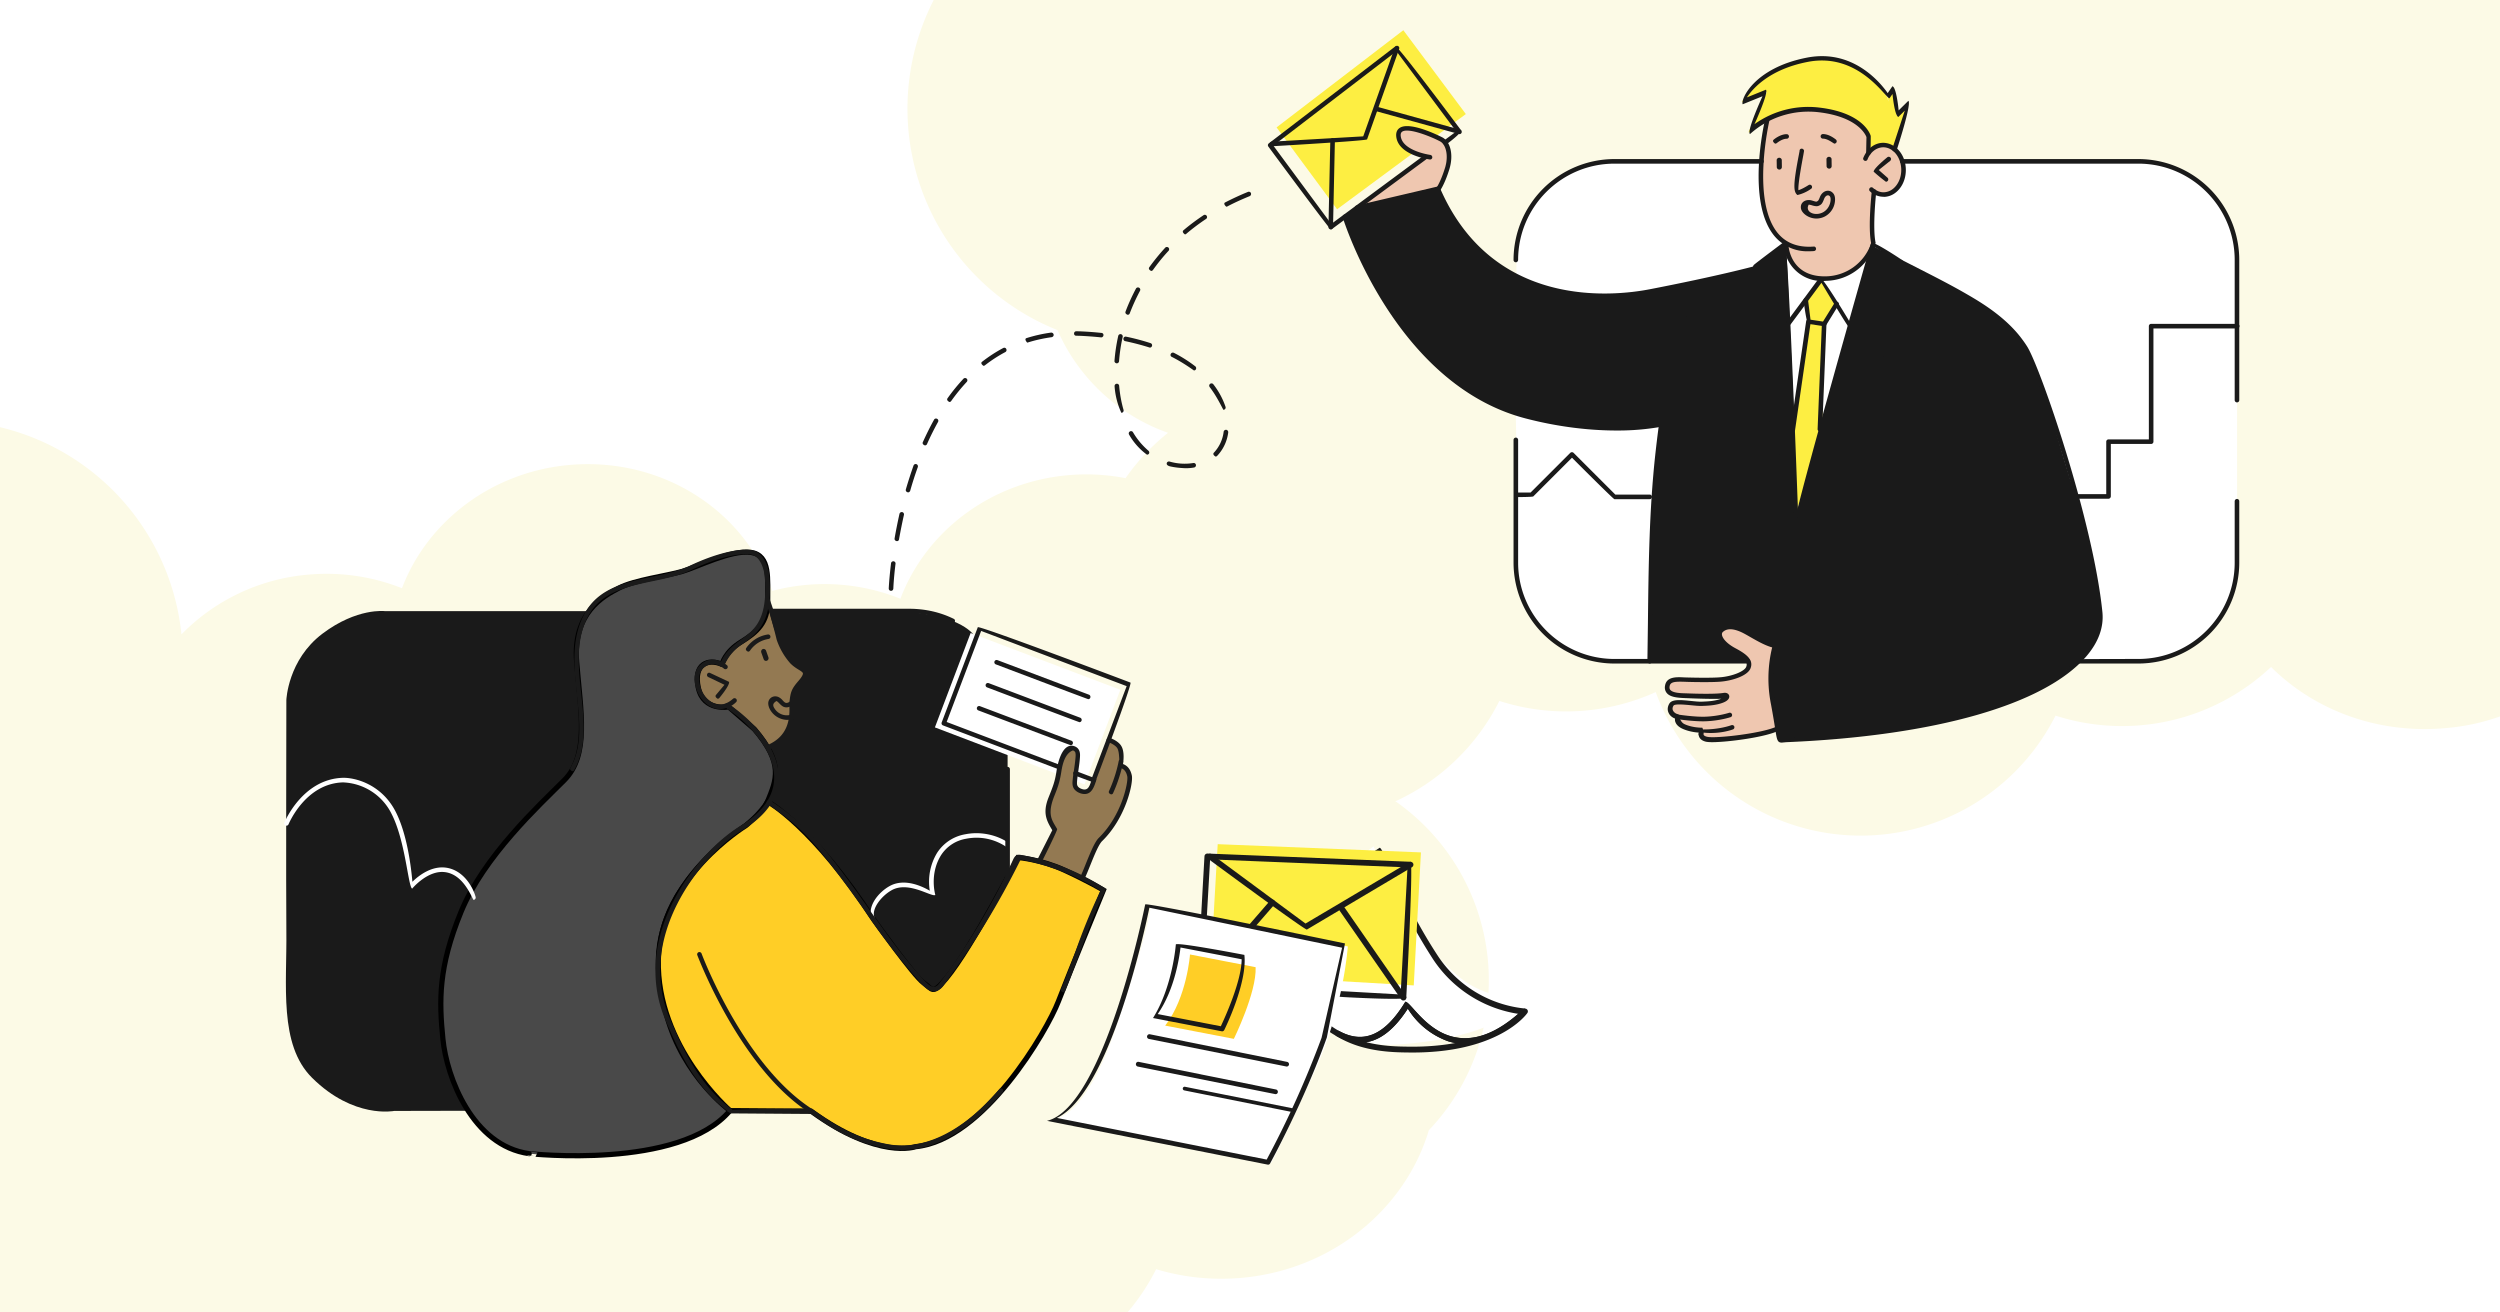
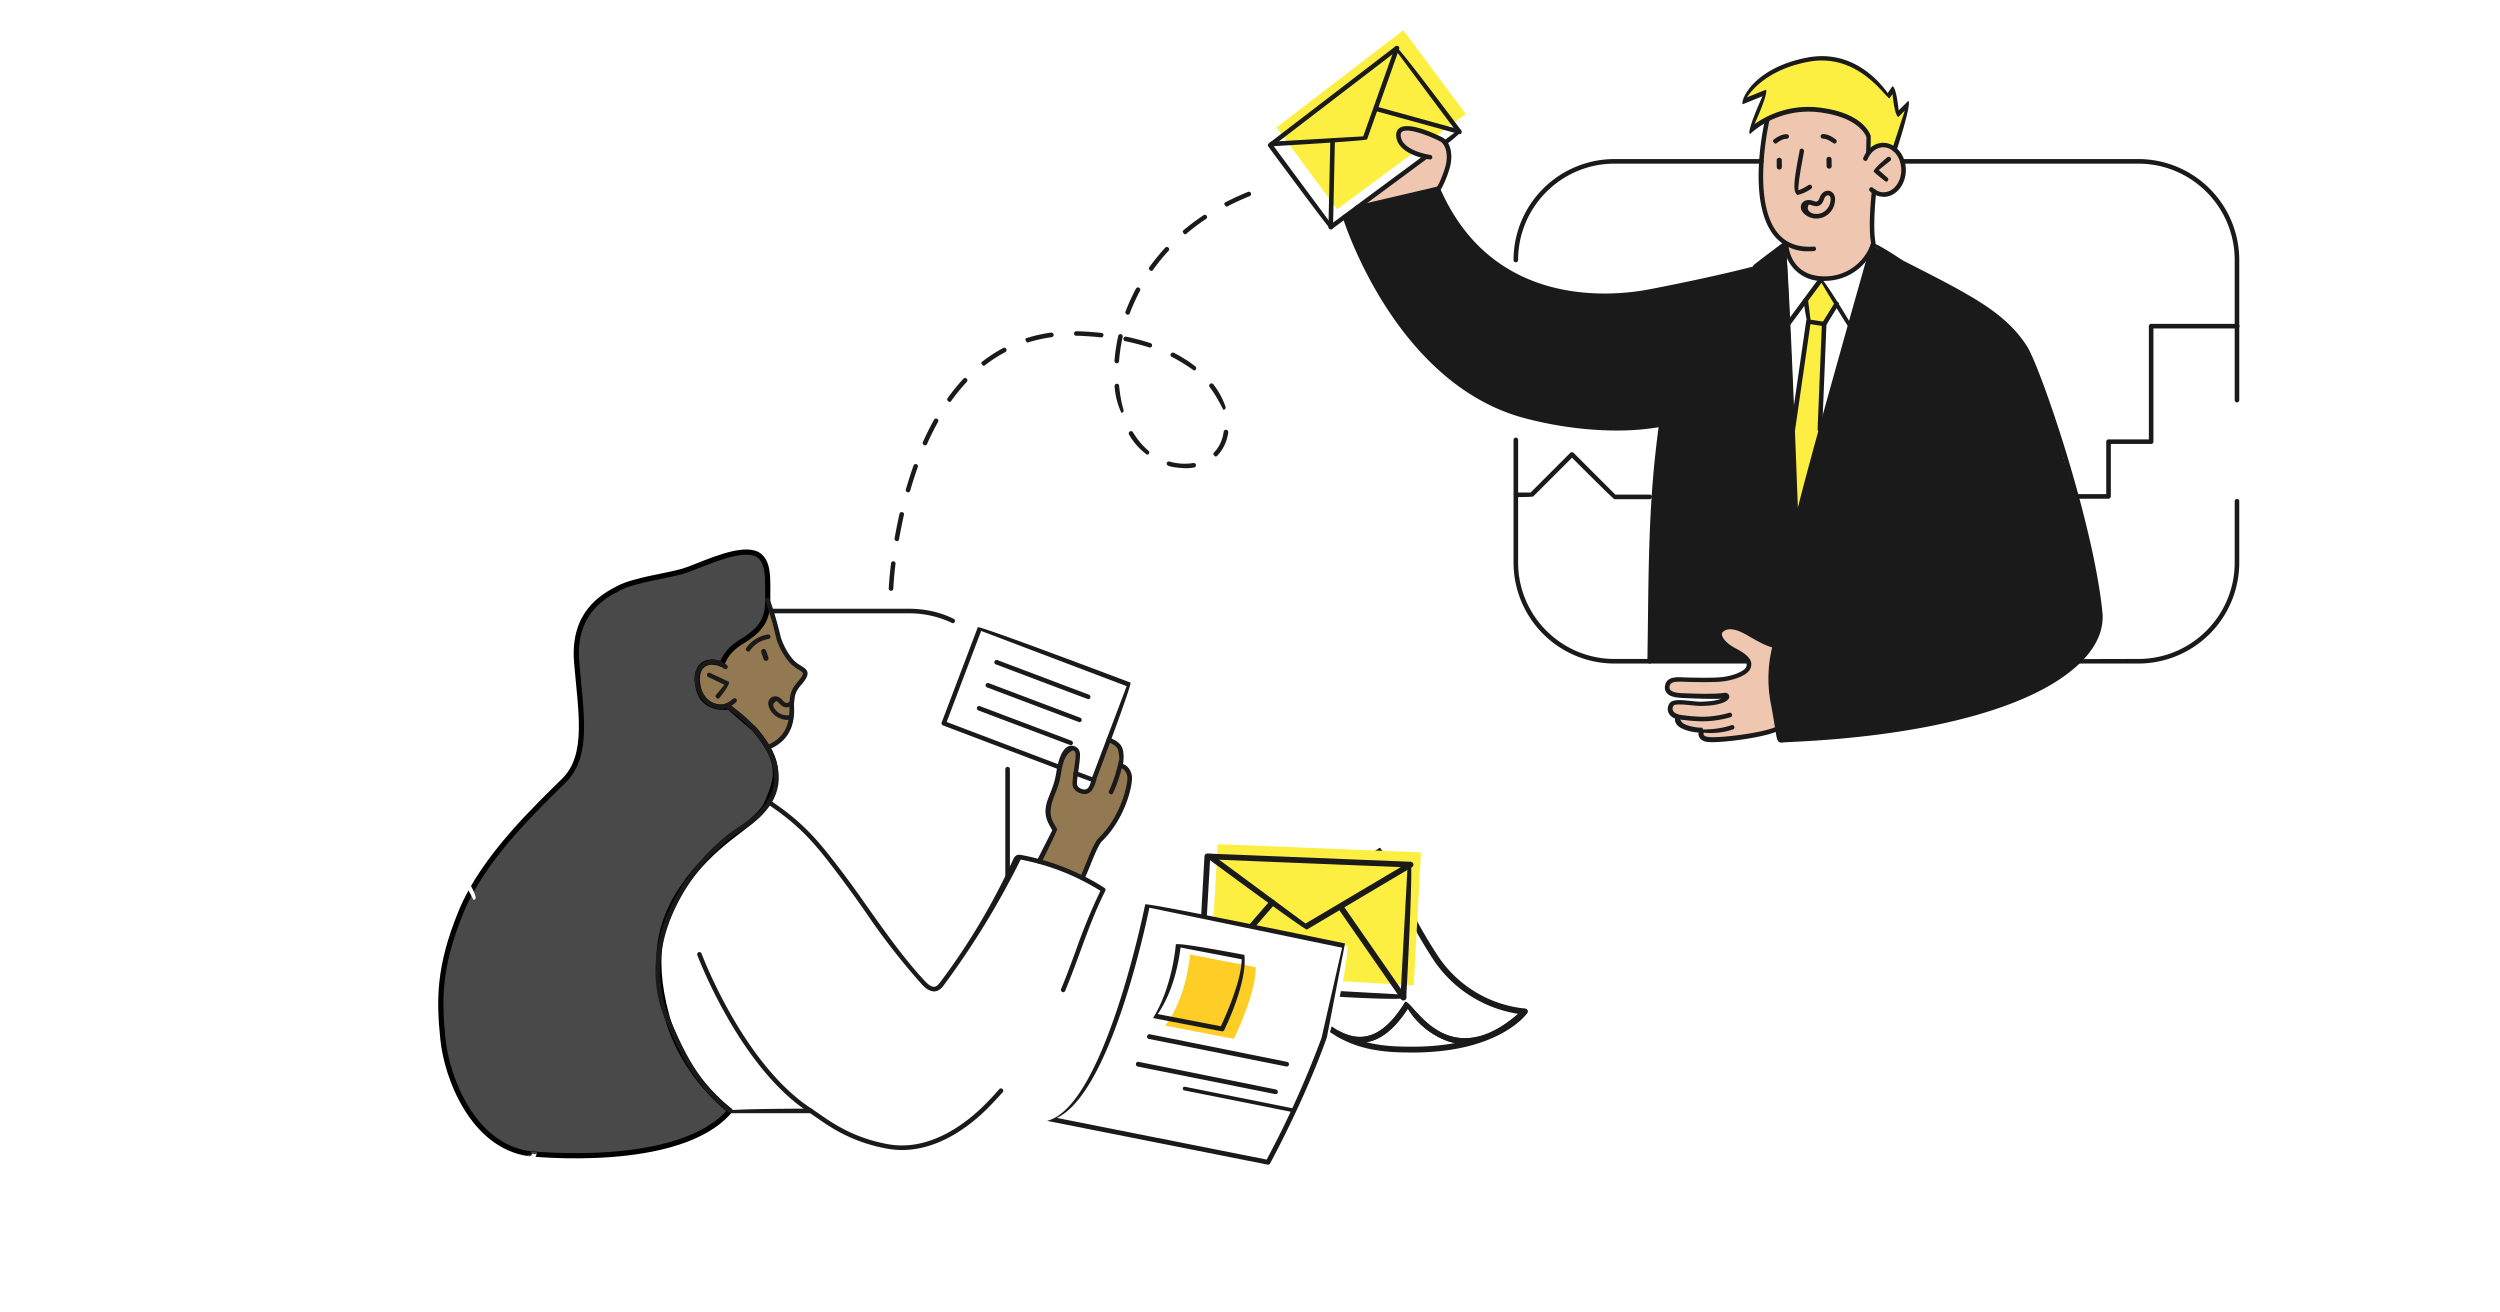
<svg xmlns="http://www.w3.org/2000/svg" xmlns:xlink="http://www.w3.org/1999/xlink" xml:space="preserve" id="b" x="0px" y="0px" version="1.1" viewBox="0 0 2400 1260">
  <style>.st0{fill:#fff}.st2{fill:#fcfae6}.st3{fill:#1a1a1a}.st4{fill:#fdee42}.st5{fill:#937952}.st6{fill:#efc7b0}</style>
  <g id="c">
    <rect width="2400" height="1260" class="st0" />
    <defs>
-       <rect id="SVGID_1_" width="2400" height="1260" />
-     </defs>
+       </defs>
    <clipPath id="SVGID_00000174595460724565566520000010066629523867785639_">
      <use xlink:href="#SVGID_1_" overflow="visible" />
    </clipPath>
    <g clip-path="url(#SVGID_00000174595460724565566520000010066629523867785639_)">
-       <path d="M-390.8 949.9a182 182 0 0 0 106.1 98.6 209.1 209.1 0 0 0-77.9 177.8 210.6 210.6 0 0 0 224.9 194.4 209.1 209.1 0 0 0 171.1-114.8 208.2 208.2 0 0 0 150-8.5 209.4 209.4 0 0 0 383.8 22.6 208.6 208.6 0 0 0 206.9-46.7 209.3 209.3 0 0 0 165 58.9 207.3 207.3 0 0 0 170.8-113.8c25 7.6 52.1 10.7 80.1 8.5 88-7.1 158.9-65.7 181.7-141.9a208.7 208.7 0 0 0 56.8-161.9 209.7 209.7 0 0 0-225.2-191l-8 .8c23.5-32 36.2-71.5 33.3-113.1-6.7-97.5-97.7-171.8-200.9-163.8-76.6 5.9-139 54.4-163.3 118.8a195.4 195.4 0 0 0-123.1-7.5c-25.8-76.1-104.3-128-192.7-121.1-76.1 6-138.4 54.4-162.7 118.5a195.7 195.7 0 0 0-88.1-13.2A193 193 0 0 0 174.2 609a228.5 228.5 0 0 0-246-204.4 228.5 228.5 0 0 0-178.2 111 228.8 228.8 0 0 0-140.8 434.3z" class="st2" />
      <path d="M1015.2 316.9a182 182 0 0 0 106.1 98.6 209.1 209.1 0 0 0-77.9 177.8 210.6 210.6 0 0 0 224.9 194.4 209.3 209.3 0 0 0 171.1-114.8 208.7 208.7 0 0 0 150.1-8.5 209.4 209.4 0 0 0 383.8 22.6 208.6 208.6 0 0 0 206.9-46.7c41 40.8 100.6 64 165 58.9A207.3 207.3 0 0 0 2516 585.4c25 7.6 52.1 10.7 80.1 8.5 88-7.1 158.9-65.7 181.7-141.9a208.7 208.7 0 0 0 56.8-161.9 209.7 209.7 0 0 0-225.2-191l-8 .8c23.5-32 36.2-71.5 33.3-113.1C2628-110.7 2537-185 2433.8-177c-76.6 5.9-139 54.4-163.3 118.8a195.2 195.2 0 0 0-123.1-7.5c-25.9-76.1-104.4-128-192.6-121.1-76.1 6-138.4 54.4-162.7 118.5a197 197 0 0 0-88.1-13.2A193 193 0 0 0 1580.4-24a228.5 228.5 0 0 0-246-204.4 228.5 228.5 0 0 0-178.2 111 228.8 228.8 0 0 0-141 434.3z" class="st2" />
    </g>
    <path d="M1201.7 877.1s60.1-19.5 116.9-64.6c0 0 35.8 82 60 104.8s33.5 36.7 85.1 43.4c0 0-21.1 35.3-122.7 42.1-103.1 6.9-139.3-125.7-139.3-125.7z" class="st0" />
    <path d="M1293.2 999c-3.3-1-6.7-2.5-10.1-4.3a83.9 83.9 0 0 1-13.7-9.4c-32.4-26.9-68.3-103.7-69.8-106.9 43.5-10.8 124.2-64.1 125-64.6 4.3 1.9 22.8 53.7 55.6 103.6a113.8 113.8 0 0 0 84 50.8c-24.8 29.8-50.4 38.8-74 31.4a75.7 75.7 0 0 1-38.7-31.3c-17.7 27.4-36.8 37.4-58.3 30.7zm-87-119.7c7.3 15.1 39.1 78.7 66.8 101.8 4.3 3.6 8.6 6.5 12.8 8.8 23.6 12.8 44.1 3.7 63.4-28.2 5 .4 18.3 25.2 42.6 32.8 20.3 6.3 42.4-.8 65.8-21.2a119.9 119.9 0 0 1-82.1-52.8 547.2 547.2 0 0 1-50.8-100.1c-14.7 9.5-79.5 50.6-118.5 58.9z" class="st3" />
    <path d="M1304.8 1004.4a97.7 97.7 0 0 1-21.8-9.7 2.9 2.9 0 0 1-1-3.8 2.7 2.7 0 0 1 3.7-1.1c23.5 12.8 44.1 3.6 63.4-28.2 5 .4 18.3 25.2 42.6 32.8 21.6 6.7 45.3-1.8 70.4-25.4 1.1-1 2.7-1 3.7-.1 1.1.9 1.3 2.5.4 3.7-1.1 1.6-28.5 38.9-113.7 37.8-11.6-.1-29.4-.4-47.7-6zm46.7-36.1c-12.4 19.2-25.6 29.9-39.8 32.2 15.7 4 30.7 4.2 41 4.3 17.1.2 31.8-1.2 44.3-3.5-2.3-.4-4.6-1-6.9-1.7a75.4 75.4 0 0 1-38.6-31.3z" class="st3" />
    <polygon points="1161.9,934.7 1169,810.4 1364.1,818.3 1357.2,946" class="st4" />
    <path d="M1350 957.9s6.9-127.6 4.2-130.6l-195-7.9a2.8 2.8 0 0 0-2.9 2.6s-7.2 124.3-6.2 126.6c.4.4 1 .6 1.6.6l143.8 8.3h.3c15.3.8 51.9 2.4 54.2.4zm-60.5-6.3-134.6-7.8 6.8-118.8 189.5 7.7-6.6 122-55.1-3.1z" class="st3" />
    <path d="M1159.9 824.5a3 3 0 0 1-.5-3.8 2.8 2.8 0 0 1 3.9-.6l90 66.5 99.4-58.9c1.3-.8 3-.3 3.8 1 .8 1.3.3 3-1 3.8l-100.9 59.9c-3.1-.2-94.6-67.8-94.6-67.8l-.1-.1z" class="st3" />
    <path d="M1150.1 948.6a2.8 2.8 0 0 1-.3-4l69.5-80c1-1.2 2.7-1.3 3.9-.3 1.2 1 1.3 2.8.3 4l-69.5 80a2.8 2.8 0 0 1-3.9.3zM1345.5 959.9l-60.6-87.3c-.9-1.3-.6-3 .7-3.9 1.3-.9 3-.6 3.9.7l60.1 86.7c.9 1.3.6 3-.7 3.9a3 3 0 0 1-3.4-.1z" class="st3" />
    <polygon points="1283.6,200.9 1225.5,122.3 1347.2,29 1407.2,109.5" class="st4" />
    <path d="M1676.3 634.8h-132.7s-50.3-2-76.2-48.2c0 0-15.3-25.9-12.3-46.5s0-144 0-144l.8-158.4s3.8-43.3 32.8-60.2 41.3-22.6 61.2-22.6h494.2s55.3-2.8 79.4 31.8c24.1 34.6 24.1 45.5 24.1 90.2v270.6s.7 43.3-41.4 70.8-59.8 16.5-59.8 16.5" class="st0" />
-     <path d="M378.4 1066.5s-38.9 7.8-78.8-31.8c-32.2-31.9-24-89.3-24.7-141.5-.4-33.8 0-221.2 0-221.2s1.4-38.6 34.7-63.7c33.3-25.1 60-21.6 60-21.6h461.3s84.7-5.6 106 25.3c0 0 30.4 44.6 30.4 106.1v223.5l-188.6 125.2-266.8-.6" class="st3" />
    <polygon points="897.5,698.3 931.8,607.7 1075.5,662.2 1041.1,753" class="st0" />
    <path d="M736.9 577s2.3 16 8.3 32c6 16 10.2 23.7 17.5 28.6 7.3 4.9 11.7 6.8 10.2 11.6s-11.3 6.8-12 24.4c-.7 17.6-1.6 36.1-24.1 44 0 0-17.3-28.1-38.6-39.8 0 0-17.7 7.2-27.7-17.5-10.1-24.8 16.2-27.1 22.7-22.5 0 0 8.8-15.5 18.3-21.5 9.4-5.9 24.6-17.7 25.4-39.3zM997.4 827l14.7-29s-10.4-11.1-3.6-31.5c6.8-20.4 7.3-28.5 9.8-35 2.5-6.6 4.6-14.4 9.2-13.3 4.6 1.1 7.5 3.6 5.8 18.5-1.8 14.9-.5 23.1 4.9 22.9s6.2.2 11.9-13 15.1-35.8 15.1-35.8l9.9 7.2s2.1 9.8.3 17.1c0 0 13.3 1.7 8.1 19.2-5.2 17.5-18.4 42.8-26.1 50.4-7.7 7.6-18.6 36.3-18.6 36.3l-41.4-14z" class="st5" />
    <path d="m1302 199.9 66.8-49.7s-27.9-7-26.3-20.5 26.3-2.3 28.9-1.3c2.7 1.1 21.2 2.7 18.4 21.4a122.9 122.9 0 0 1-8.5 30.9l-79.3 19.2zM1696.4 115.9s-8.2 52.4-4.6 74c3.6 21.6 13.4 39.5 22.9 43.5 0 0-.3 33 35.3 34 35.6 1 48.5-33.9 48.5-33.9l.2-46.9s30.5 5.6 28.6-25.2-31.7-23.4-33.7-14.5l.2-16s-12-26.9-62.9-25.7c.1 0-30.1 4.5-34.5 10.7zM1703.9 620s-18.2-7-27.2-12.8c-9.1-5.8-24.7-6.5-25.9 1-1.2 7.5 4.6 10.7 9.8 13.7 5.2 3.1 20.4 9.2 17.5 17.7-2.9 8.5-16.6 12.2-38.5 13.2-21.8 1-40.4-4.2-38.9 10.3 0 0 1.7 5.4 25.9 5.2 24.2-.2 31.1 0 31.1 0s-1.5 6.8-24 7.5c-22.5.7-27.9-3.1-29.1.8-1.2 3.9-2.4 10.7 5.9 12.5 0 0-1.9 10.3 22.6 12.1 0 0-3.6 10.7 15 9.1 18.7-1.6 58.5-10.5 58.5-10.5s-5.9-30.5-6.4-46.9c-.6-16.4 3.7-32.9 3.7-32.9z" class="st6" />
    <path fill="#494949" stroke="#000" stroke-linecap="round" stroke-linejoin="round" stroke-width="5" d="M700.8 1066.2s-44.6-32.1-60.8-91.4c-16.1-59.4-5.9-98.4 26-137.1 31.9-38.6 62.6-47.6 70.9-68.3s15.8-36-12.7-69.4l-24.7-21.4s-24.1 4.7-29.1-18.3 9.4-28.4 22.7-22.5c0 0 2.7-12 18.3-21.5s25.8-18.8 25.6-39.3c-.3-20.5 3-44-16.1-46.7s-51.3 14-65.8 18.2c-14.4 4.2-46.1 8.3-60.9 16-14.8 7.7-44.5 23.5-40.6 71.1 3.9 47.6 12.3 89.1-11.9 113.4-24.3 24.3-77.2 73-99.1 126.4-21.9 53.4-21.1 85.3-17.4 122.1 3.6 36.7 28.5 102.5 82.8 110-.1-.1 144.5 16 192.8-41.3" />
    <path d="m1678.4 127.2 17.8-38.9-24.1 9.7s18.3-31.4 47.8-36.7c29.5-5.3 28.4-6.7 45.6-3.2 17.3 3.4 41.7 22.1 45.5 33.6 3.8 11.5 1 1.7 1 1.7l6.3-9.3 2.5 26.8 11.4-11.3-12.9 41.9s-17.6-8.1-25.8 5.5l.3-17.7s-17.6-24.9-52.6-23.9c-35 1.1-44.9 10.6-44.9 10.6l-17.9 11.2z" class="st4" />
    <path d="M2013.4 566c-4.2-46.4-28.6-107.1-46.4-175.9-17.9-68.8-45.6-82.4-64.4-96.4s-78.8-43.1-78.8-43.1l-25.9-14.6-71.8 252-11.3-251.8c-.1-2.7-32.2 22-32.2 22s-51.4 12-76 17.1c-24.6 5.1-81.9 18.6-143.8-6.7-61.9-25.3-81.5-87.9-81.5-87.9l-79.3 19.2-10.9 10c6.6 15.2 56 152.5 153.8 183.1 97.7 30.5 150 14.3 150 14.3-11.9 40.5-11.1 226.4-11.1 226.4l92.6 1.1c2.4-6.9-30.1-15.8-25.6-26.6s17-4.6 27.3-.1 25.6 13 25.6 13c-8.5 45.3 5.5 89.3 5.5 89.3s94-.1 185.4-25.5 113.7-65.6 118.9-76.1c5.1-10.4-.1-42.8-.1-42.8z" class="st3" />
-     <path fill="#ffce26" stroke="#000" stroke-miterlimit="10" stroke-width="5" d="M700.8 1066.2s-70.9-61.5-68.8-145.1c2-78.4 84-128.5 84-128.5s14.2-11.5 21-23.1c0 0 43.8 24.1 101.9 113.5 0 0 38.7 54.3 47.6 60.4 8.9 6.1 8.1 12.4 21.9-4.1 25.3-30.6 68.9-116.1 68.9-116.1s22.4 1.8 44.7 12.2c22.3 10.3 37.3 19.1 37.3 19.1s-32.6 79.2-43.3 107-71.5 133.1-136.9 139.3c0 0-35.5 13-100.3-34l-78-.6z" />
    <polygon points="1733.6,290.3 1737.1,308.7 1721,409.1 1725.2,489.6 1749.2,411.1 1752.1,311 1763.2,291.7 1748.4,268.1" class="st4" />
    <path d="m1104.8 869.3 189.1 39.3s-3.7 57.4-30.6 117.1c-26.9 59.6-42.9 90.7-42.9 90.7l-211.8-42s31.1 6.7 63.6-90.4c32.6-97.1 32.6-114.7 32.6-114.7z" class="st0" />
    <path fill="#ffce26" d="M1142.4 916.3s-2.9 41.1-23.8 68.3l65.9 12.7s22-44.7 20.9-68.8l-63-12.2z" />
    <path d="M837.3 883c-5.8-12.7 6.4-26.6 16.6-32.3 14-7.9 30.8-.2 38.7 4.4a53.4 53.4 0 0 1 7.1-36.5 40.2 40.2 0 0 1 27-17.7c14.4-2.9 30.4.4 41.9 8.5 1 .7 1.2 2.1.5 3.1s-2.1 1.2-3.1.5a50.8 50.8 0 0 0-38.5-7.8 35.5 35.5 0 0 0-24.1 15.8c-11.4 18.3-5.5 38-5.5 38.2-3.6 2.2-25.7-13.7-41.9-4.6-10 5.6-19.3 17.8-16.7 25.6.4 1.1-.2 2.4-1.4 2.8h-.6zM454.4 863.8c-3.7-7.6-11.2-23.8-26.2-26.4-17-3-32.4 15.5-32.5 15.7-3.9-1.7-6.4-46-20-72.2a54.2 54.2 0 0 0-46.5-29.8c-36.1 1.1-52 39.8-52.2 40.2-.5 1.1-1.7 1.7-2.8 1.2a2.1 2.1 0 0 1-1.2-2.8c.2-.4 17.2-41.8 56.1-43 11.7-.3 36.9 6 50.5 32.1 11.5 22 15.2 55.1 16.3 67.7 5.9-5.8 18.6-15.9 33.2-13.4 16.7 2.9 25.3 19.6 27.5 28 .3 1.2-.4 2.4-1.5 2.7h-.7z" class="st0" />
    <path d="M1552.1 413.3c-24.8 0-55-3.1-87.5-11.6-125.8-32.7-175.1-191.4-175.6-193-.3-1.1.3-2.4 1.5-2.7a2 2 0 0 1 2.7 1.5c.5 1.6 49.1 158 172.5 190.1 54.5 14.2 102.2 13.3 128.7 7.7 1.2-.3 2.3.5 2.6 1.7.2 1.2-.5 2.3-1.7 2.6a237 237 0 0 1-43.2 3.7zM1540 286.1c-50.6 0-123.3-16.6-159.2-102.8l-77.5 18.2c-1.2.3-2.3-.5-2.6-1.6-.3-1.2.4-2.4 1.6-2.6l79.3-18.6c50.2 118.7 167.4 105.7 202.1 99 66.1-12.8 99.9-22 100.3-22.1 1.1-.3 2.4.4 2.7 1.5.3 1.2-.4 2.4-1.5 2.7-.3.1-34.3 9.3-100.6 22.1a237 237 0 0 1-44.6 4.2zM1724 497.4c-2.1-2.8 72.3-264.4 72.3-264.4 3.3-1.2 30 16.8 30 16.8.8 1.1 24.6 67 24.6 67-1.8 2.9-44.2 7.8-44.2 7.8l11.1 33.2c-.3 1.9-92 138.6-92 138.6-.4.6-1.1.9-1.8 1zm75.7-260.3-69.8 245.4 83.5-124.3-11.6-34.7c1.8-2.9 44.1-7.8 44.1-7.8l-22.6-62.6-23.6-16z" class="st3" />
    <path d="M1724 497.4c-2.1-1.5-42.9-136.1-42.9-136.1 0-1.3 11.6-34.8 11.6-34.8l-30.1-9.5c-1.4-2.8 20.8-62.4 20.8-62.4.7-1 30-22.9 30-22.9 3.5 1.7 12.8 262.7 12.8 262.7.1 2-.9 3.2-2.2 3zm-38.5-136.7 35.7 117.8-8.6-240.8-25.4 19-21.1 56.8 30.1 9.5c1.4 2.8-10.7 37.7-10.7 37.7zM1747.1 414.2a2.2 2.2 0 0 1-2.2-2.3l4.1-101c.1-1.2 1.2-2 2.3-2.1 1.2 0 2.1 1.1 2.1 2.3l-4.1 101c-.1 1.2-1 2.1-2.2 2.1z" class="st3" />
    <path d="M1721 415.1c-1.5-.2-2.3-1.3-2.2-2.5l15.1-104.2c.2-1.2 1.2-2 2.5-1.8 1.2.2 2 1.3 1.9 2.5l-15.1 104.2c-.2 1-1.1 1.8-2.2 1.8zM1736.7 241.2a40.9 40.9 0 0 1-32.8-14.1c-27.7-32.3-10.3-108.5-9.6-111.7a2.1 2.1 0 0 1 2.6-1.6c1.2.3 1.9 1.5 1.6 2.6-.2.8-17.6 77.2 8.6 107.9 8 9.3 19.4 13.5 34 12.4 1.2-.2 2.2.8 2.3 2 .1 1.2-.8 2.2-2 2.3-1.5.2-3.1.2-4.7.2zM1808.2 188.9a19 19 0 0 1-13.1-5.3c-.9-.8-.9-2.2-.1-3.1.8-.9 2.2-1 3.1-.1 3 2.7 6.5 4.2 10.1 4.2 4.7-.1 8.9-2.3 12.1-6.4 3.3-4.2 5-9.7 4.9-15.5-.2-11.8-7.9-21.3-17.3-21.3-6.5.1-12.3 4.6-15.1 11.7a2.1 2.1 0 0 1-2.8 1.2c-1.1-.5-1.7-1.7-1.2-2.8 3.6-8.8 10.8-14.3 18.9-14.4 12 0 21.7 11.4 21.9 25.6.1 6.9-2 13.4-5.9 18.3-4 5.1-9.4 7.9-15.2 8l-.3-.1z" class="st3" />
    <path d="M1751.5 269.7a36.6 36.6 0 0 1-38.9-33.4c-.1-1.2.8-2.2 2.1-2.3 1.3 0 2.2.9 2.3 2 .1 1.2 2.2 29.3 34.6 29.3a46.8 46.8 0 0 0 44.7-31.8c-3.2-15.9.5-48.5.6-49.9.1-1.2 1-2 2.4-1.9a2 2 0 0 1 1.9 2.4c0 .3-3.8 34-.6 49a50.6 50.6 0 0 1-47.7 36.5l-1.4.1zM1793.7 149.1c-1.2 0-2.2-1-2.2-2.2l.3-15.3c-.8-2.2-8.3-19.3-45.4-23.8a83.9 83.9 0 0 0-66.4 20.9c-3.6-2.4 12-36.3 12-36.3l-19 7.7c-2.3-4.1 10.5-34.9 61.8-44.8 44.1-8.5 70.4 24.1 77.4 34.1l4.5-6.6c4 1 6 23.2 6 23.2l9.3-9.2c3.6 2.2-11.1 47.1-11.1 47.1a2.2 2.2 0 0 1-2.8 1.4 2.2 2.2 0 0 1-1.4-2.8l11.9-36.3-6.2 6.1c-3.7-1.4-5.6-22.1-5.6-22.1l-2.9 4.2c-4-.6-29.9-44.4-78.4-35-36.3 7-52.5 25.1-58.5 34.1l18.3-7.4c2.8 2.9-11 33.1-11 33.1a88.7 88.7 0 0 1 62.5-15.9c42.7 5.1 48.9 26.3 49.1 27.2.1.6-.2 16.3-.2 16.3.1 1.3-.8 2.3-2 2.3zM1810.5 174.5a154 154 0 0 1-11.8-9.7c.1-3.3 13.1-13.8 13.1-13.8.9-.8 2.3-.6 3.1.3.8.9.6 2.3-.3 3.1l-11 8.8 8.4 7.4c.9.8 1 2.2.2 3.1-.5.5-1.1.8-1.7.8zM1725.5 187.2c-4-3.2-4.1-10.1 1.5-39.1l.6-3.2a2 2 0 0 1 1.9-2.2c1.2-.1 2.3 1 2.4 2.1l-.7 4.1c-4.4 23.2-5 31.1-4.7 33.7 2.8-.8 7.2-3.3 9.7-4.9 1-.7 2.4-.4 3 .6.7 1 .4 2.4-.6 3a37 37 0 0 1-13 5.9h-.1z" class="st3" />
    <path d="M1704.1 137.9c-2.4-1.7-2.3-3-1.4-3.8.2-.2 6.2-5.3 12.5-5.3 1.2 0 2.2 1 2.2 2.2s-1 2.2-2.2 2.2c-4.6 0-9.6 4.2-9.6 4.3-.5.2-1 .4-1.5.4zM1761 137.9c-1.5-.6-6.4-4.8-11-4.8-1.2 0-2.2-1-2.2-2.2s1-2.2 2.2-2.2c6.3 0 12.2 5.1 12.5 5.3.9.8 1 2.2.2 3.1-.5.5-1.1.8-1.7.8zM691.3 680.8a17 17 0 0 1-4.1-.5c-8.9-2-15-9.8-17.6-15.9-5.8-13.5-2.6-25 8.2-29.8 10.1-4.5 19.7 3.7 20.1 4 .9.8 1 2.2.2 3.1-.8.9-2.2 1-3.1.2-.1-.1-8-6.7-15.5-3.3-12.6 5.6-7.7 19.8-5.9 24.1 2.3 5.5 7.7 11.8 14.5 13.3 5.2 1.1 10.4-.6 15.6-5.2.9-.8 2.3-.7 3.1.2.8.9.7 2.3-.2 3.1a23.1 23.1 0 0 1-15.3 6.7z" class="st3" />
    <path d="M689 670.8c-2.3-1.3-2.4-2.7-1.7-3.6l8.2-9.8L680 650c-1.1-.5-1.6-1.8-1.1-2.9a2 2 0 0 1 2.9-1l18.1 8.5c.8 3.4-9.3 15.4-9.3 15.4a2 2 0 0 1-1.6.8zM997.4 829.2c-2.1-.8-2.5-2.1-1.9-3.2l14.7-29c-5.1-8.6-9.7-16.1-3.6-31.4 4.2-10.5 6.1-15.2 7.6-25 1.9-12.3 5.6-20.7 10.4-23.6a7.7 7.7 0 0 1 6.6-.7c6 2 5.7 7.7 5.6 9.9-.2 4.4-.9 8.9-1.5 13.2-.4 3.1-.9 6.1-1.2 9.2-.2 2.4-.5 4.6.5 6.1 1.1 1.8 3.8 2.9 5.9 3.2 4.1.4 5.5-3.1 7.2-8.5.9-2.8 2.2-3.4 3.3-3.1 1.1.4 1.8 1.6 1.4 2.8-2.1 6.5-4.5 13.9-12.3 13.1-3.2-.3-7.2-2.1-9.2-5.2-1.7-2.8-1.4-6-1.1-8.6.3-3.4.8-6.5 1.3-9.7.6-4.2 1.2-8.5 1.5-12.8.2-3.8-.8-4.9-2.6-5.5-6.5 2.5-9.6 10.2-11.2 20.9-1.6 10.3-3.7 15.4-6.8 23.2-6.3 16-2.7 22 1.1 28.4l1.8 3c0 2.1-15.1 32.1-15.1 32.1-.8.8-1.6 1.2-2.4 1.2zM1039 845.1c-2-.7-2.5-2-2-3.1 1.8-3.9 3.8-8.7 5.6-13.3 4.3-10.5 8.3-20.5 12.3-24.4 22-21.5 28.3-53.4 27.3-58.8-1.5-7.8-6.6-8.2-6.8-8.2-1.4-5.7-.3-14.7-2.8-19-1.8-3-7-5.3-8.8-5.9-1.1-.4-1.8-1.6-1.3-2.8.4-1.1 1.6-1.8 2.8-1.3.8.3 8.2 2.9 11.1 7.8 3.1 5 2.3 13.4 1.7 17.4 2.8 1 7 3.6 8.5 11.2 1.4 7.6-6.1 40.9-28.5 62.7-3.4 3.3-7.6 13.8-11.3 22.9-1.9 4.7-3.8 9.5-5.7 13.5-.5.8-1.3 1.3-2.1 1.3zM700.8 1068.4c-32.3-23.3-48.2-56.7-61.9-88.9-34.1-80.3 29.7-161 71.5-186.4 21.7-13.2 32.7-28.8 32.8-46.4.1-27.8-27.7-55.3-45.2-66.2-2.6-2.8-2.4-4.2-1.4-4.9 1-.7 2.3-.5 3.1.5 13.8 8.8 48.1 37.2 47.9 70.6-.1 19.2-11.8 36.1-34.8 50.2-40.6 24.7-102.8 103.2-69.7 181 13.4 31.7 29.1 64.5 59.2 86.7 1 .7 1.2 2.1.5 3.1a4 4 0 0 1-2 .7z" class="st3" />
-     <path d="M549.5 740.4c-2.1-.9-2.5-2.2-1.9-3.3 11.5-20 8.9-44.4 6.2-70.1-2.9-27.6-5.9-56.2 9-80.7 13.6-22.2 38.7-27.5 63.1-32.6 13.1-2.8 25.5-5.4 36.1-10.5 23.1-11.1 45.7-16.9 59.1-15.2 10.8 1.4 16.7 14.3 17.5 25.7 3.3 43.2-10.9 53.7-24.6 63.8a45.9 45.9 0 0 0-18.6 21.4 2.2 2.2 0 0 1-2.8 1.3 2.2 2.2 0 0 1-1.3-2.8c4.5-11.9 12.4-17.7 20-23.3 13.3-9.8 25.9-19.2 22.9-60-.5-7-4.1-20.5-13.7-21.8-9.8-1.3-29.9 1.9-56.7 14.8-11 5.3-24.3 8.1-37.1 10.8-23.4 4.9-47.7 10-60.3 30.6-14.2 23.3-11.3 51.1-8.4 78 2.7 25.3 5.4 51.4-6.7 72.7-.3.8-1 1.2-1.8 1.2z" class="st3" />
    <path d="M736.8 719.8c-2.5-2.5-1.9-3.8-.8-4.2 20.9-8.5 22.6-25.7 21.7-39.7 1.1-11 1.6-13.9 8.8-22.2 3.8-4.4 4.4-6.4 4.3-7.3-.2-1.1-2-2.2-4.1-3.5-2.4-1.5-5.3-3.3-8.1-6.2a66 66 0 0 1-13-22.6c-6.3-26-11-37.3-11-37.4-.5-1.1.1-2.4 1.2-2.9 1.1-.5 2.4.1 2.9 1.2.2.5 4.8 11.6 11.1 37.6.3 1 4.5 13 12.1 21.1 2.3 2.5 4.9 4.1 7.2 5.5 3 1.9 5.7 3.5 6.1 6.5.4 2.8-1.2 6-5.3 10.9-6.5 7.6-6.7 9.6-7.7 19.4.9 13.9-.6 34-24.4 43.6l-1 .2zM1049.9 751.1c-.8-.1-18.2-6.7-18.2-6.7a2.2 2.2 0 0 1-1.3-2.8 2.2 2.2 0 0 1 2.8-1.3l15.3 5.8 33.1-87.4-139.7-53-33.1 87.4 108.9 41.3c1.1.4 1.7 1.7 1.3 2.8-.4 1.1-1.7 1.8-2.8 1.3l-110.9-42.1a2.2 2.2 0 0 1-1.3-2.8l34.7-91.5c2.8-1.3 146.6 53.2 146.6 53.2 1.3 2.8-33.4 94.3-33.4 94.3a2 2 0 0 1-2 1.5z" class="st3" />
    <path d="M1044.7 671.2c-.8-.1-88.7-33.4-88.7-33.4a2.2 2.2 0 0 1-1.3-2.8 2.2 2.2 0 0 1 2.8-1.3l87.9 33.2c1.1.4 1.7 1.7 1.3 2.8a2 2 0 0 1-2 1.5zM1036.3 693.3c-.8-.1-88.7-33.4-88.7-33.4a2.2 2.2 0 0 1-1.3-2.8 2.2 2.2 0 0 1 2.8-1.3L1037 689c1.1.4 1.7 1.7 1.3 2.8-.3.9-1.1 1.5-2 1.5zM1027.9 715.4c-.8-.1-88.7-33.4-88.7-33.4a2.2 2.2 0 0 1-1.3-2.8 2.2 2.2 0 0 1 2.8-1.3l87.9 33.2c1.1.4 1.7 1.7 1.3 2.8-.2.9-1.1 1.4-2 1.5zM1277.5 220.2c-1.8-.9-59.9-79.5-59.9-79.5-.7-1-.5-2.3.4-3l121.7-93.3c3.1.4 63.1 80.9 63.1 80.9-.4 3.1-14.1 13.2-14.1 13.2-1 .7-2.3.5-3.1-.5-.7-1-.5-2.3.5-3l11.9-8.8-57.4-77-118.2 90.6L1278 215l89.2-66c1-.7 2.3-.5 3.1.5.7 1 .5 2.3-.5 3l-91 67.3c-.4.3-.9.5-1.3.4zM967.3 842.8c-1.2 0-2.2-1-2.2-2.2V738.4c0-1.2 1-2.2 2.2-2.2s2.2 1 2.2 2.2v102.2c-.1 1.2-1 2.2-2.2 2.2zM914.5 598.3a95 95 0 0 0-42-9.5H740.8c-1.2 0-2.2-1-2.2-2.2s1-2.2 2.2-2.2h131.8c15.5 0 30 3.3 43 9.7 1.1.5 1.5 1.8 1 2.9-.5.8-1.3 1.3-2.1 1.3zM697.5 1066.5c2.2-2.2 80.8-2.2 80.8-2.2 1.2 0 2.2 1 2.2 2.2s-1 2.2-2.2 2.2h-76.4l-4.4-2.2zM1455.2 251.8c-1.2 0-2.2-1-2.2-2.2a97 97 0 0 1 96.9-96.9H1691c1.2 0 2.2 1 2.2 2.2s-1 2.2-2.2 2.2h-141.1c-51 0-92.5 41.5-92.5 92.5-.1 1.2-1 2.2-2.2 2.2zM2147.5 386.3c-1.2 0-2.2-1-2.2-2.2V249.6c0-51-41.5-92.5-92.5-92.5h-226.6c-1.2 0-2.2-1-2.2-2.2s1-2.2 2.2-2.2h226.6a97 97 0 0 1 96.9 96.9v134.5c0 1.3-1 2.2-2.2 2.2zM1975.7 633.2c1.6-.6 77.1-.6 77.1-.6 51 0 92.5-41.5 92.5-92.5v-58.8c0-1.1.8-2.2 2-2.3 1.3-.1 2.4.9 2.4 2.2v58.9a97 97 0 0 1-96.9 96.9h-74.1l-3-3.8zM1910.2 680.1c-.3-1.2.4-2.4 1.5-2.7 1.2-.3 2.4.4 2.7 1.5M1678 637h-128.1a97 97 0 0 1-96.9-96.9V422.3c0-1.2 1-2.2 2.2-2.2s2.2 1 2.2 2.2v117.8c0 51 41.5 92.5 92.5 92.5H1678c1.2 0 2.2 1 2.2 2.2s-1 2.2-2.2 2.2zM736.2 634.3a2.6 2.6 0 0 0 1.5-3.2l-2.3-6.5c-.5-1.3-1.9-1.9-3.1-1.5s-1.9 1.9-1.5 3.2l2.3 6.5c.5 1.4 1.9 2 3.1 1.5zM755.9 691.1a19.4 19.4 0 0 1-16-8.8c-2.2-3.4-2.9-7-2-9.4a6.6 6.6 0 0 1 3.5-3.8c1.7-.8 3.7-.8 5.6-.1a12 12 0 0 1 4.4 3.4c.9 1 1.7 1.8 2.6 2.2.7.3 2 .5 4.5-1.2 1-.7 2.3-.4 3 .5.7 1 .4 2.3-.5 3-1.2.8-4.8 3.3-8.8 1.6-1.7-.8-2.9-2.1-4-3.2-1-1-1.8-1.9-2.8-2.3-3.9 2.3-3.5 4.5-2 6.9a14 14 0 0 0 10.4 6.7c2.2.2 3.2.1 4.8-.4 1.1-.4 2.4.2 2.8 1.3s-.2 2.4-1.3 2.8c-1.4.6-2.7.8-4.2.8zM718.2 625.6c-2.2-.9-2.5-2.3-1.9-3.3.3-.5 6.7-11 20.8-13.2 1.2-.2 2.3.6 2.5 1.8.2 1.2-.6 2.3-1.8 2.5-12.1 1.9-17.6 11-17.7 11.1-.5.7-1.2 1.1-1.9 1.1zM1708.2 162.8a2.5 2.5 0 0 1-2.5-2.4l-.1-6.9a2.5 2.5 0 0 1 4.9-.1l.1 6.9c0 1.4-1.1 2.5-2.4 2.5zM1756 161.9a2.5 2.5 0 0 1-2.5-2.4l-.1-6.9a2.5 2.5 0 0 1 4.9-.1l.1 6.9c0 1.4-1 2.5-2.4 2.5zM1743.8 209.8c-7.6 0-14.1-5.1-14.9-9.7-.3-2.1.1-4 1.4-5.5 2-2.4 5.9-3.2 9.5-2 2 .6 3.2 1 3.9 1 1.6-.6 2-.8 3.4-4.4 1.4-3.7 4.5-6.1 7.7-6.1 1.9 0 3.6.8 5 2.4 1.8 2 2.3 5.5 1.5 9.5a18.4 18.4 0 0 1-9.8 13 17.7 17.7 0 0 1-7.7 1.8zm-7.4-13.4c-2.9 5.1 1.4 9 7.4 9 2 0 4-.5 5.9-1.4 3.7-1.8 6.5-5.5 7.4-9.9.6-2.8.2-5-.5-5.7-1.7-2-4.3-.4-5.4 2.4-1.7 4.5-2.6 5.5-4.7 6.5-1.2.6-2.7 1.3-8-.5l-2.1-.4z" class="st3" />
    <path d="M1020.6 952.6c-1.9-.6-2.5-1.9-2-3 5-11.9 9.5-24.3 13.9-36.2a560.6 560.6 0 0 1 23.9-58.2 221.2 221.2 0 0 0-76.6-30 792 792 0 0 1-73.6 120.4 14.8 14.8 0 0 1-6.4 5.6c-6.8 2.5-13-4.2-15-6.4a654 654 0 0 1-54.1-69.6 1179 1179 0 0 0-24.3-33.6c-22.6-30-36.9-48-69.4-69.6-1-.7-1.3-2-.6-3 .7-1 2-1.2 3-.6 33.1 22 47.6 40.3 70.5 70.6 8.4 11.1 16.5 22.6 24.3 33.7 16.6 23.4 33.7 47.6 53.7 69.1 4.2 4.5 7.6 6.3 10.3 5.2 1.7-.6 2.9-2.2 4.4-4.1 27.5-36.5 51-76.1 70-117.7.6-1.3 1.6-3.4 3.7-4.3 1.6-.6 3.1-.3 4.2-.1a223.6 223.6 0 0 1 79.8 31.6c.9.6 1.3 1.8.8 2.8-9.7 19.1-17.2 39.6-24.5 59.5-4.4 12-9 24.4-14 36.4-.4 1-1.2 1.5-2 1.5zM866 1104c-4.7 0-9.5-.4-14.4-1.3-34-6.2-54.4-20.5-68-30l-6.5-4.5C710 1025 669.9 918 669.4 916.9c-.4-1.1.2-2.4 1.3-2.8 1.1-.4 2.4.2 2.8 1.3.4 1.1 40.1 106.7 105.9 149.1l6.7 4.6c13.2 9.2 33.2 23.2 66.2 29.3 40.4 7.4 75.5-20.4 92.8-37.6 4.9-4.9 9.7-10 14.2-15.2.8-.9 2.2-1 3.1-.2.9.8 1 2.2.2 3.1-4.6 5.2-9.5 10.4-14.4 15.4-15.8 15.8-46 40.1-82.2 40.1zM1583.7 637c-1.2 0-2.2-1-2.2-2.2l.5-36.3c.6-53.8 1.2-109.4 7.3-164.1 3.2-28.9 7.4-56.6 12.5-82.4 2.9-14.8 6.6-31.9 13.4-47.7.5-1.1 1.8-1.7 2.9-1.2 1.1.5 1.6 1.8 1.1 2.9a235.6 235.6 0 0 0-13.1 46.8 1015 1015 0 0 0-12.4 82c-6 54.4-6.7 110-7.3 163.7l-.5 36.3c0 1.2-1 2.2-2.2 2.2zM1643.9 712.5c-2.9 0-5.1-.2-6.4-.5-3.4-.9-5.5-2.5-6.4-4.9a6.3 6.3 0 0 1-.2-3.8c-3.5-.2-9.3-1-14.8-3.3-4.3-1.8-6.9-4.2-7.8-7.1a7 7 0 0 1-.3-3.1c-2.7-1-5-2.9-6.1-5.4-1.4-2.8-1.1-6 .7-9 2.6-4.3 10.9-3.5 20.6-2.5 3.9.4 7.6.8 10.4.7 4.9-.2 12.3-.4 18.8-2.8-6.9.4-24.9-.2-31.4-.5-8.7-.3-17.2-.5-20.9-5a8.3 8.3 0 0 1-1.7-6.8c1.3-9 10.8-8.6 18.4-8.2 9.6.3 26.3.6 34.5-.1 11.5-.9 23.2-5.6 25-9.9 1.6-3.8.1-7.2-12.4-14-8.9-4.8-14.6-10.9-15.2-16.3-.3-2.7.7-5 2.8-6.8 5.2-4.5 12.4-4.5 22-.2 2.8 1.2 6 3.1 9.4 5 6.9 4 14.7 8.4 21.7 9.8 1.2.2 2 1.4 1.7 2.6-.2 1.2-1.4 1.9-2.6 1.7-7.6-1.5-15.8-6.2-23-10.3-3.3-1.9-6.4-3.7-9-4.9-7.9-3.6-13.6-3.7-17.4-.5a3 3 0 0 0-1.2 3c.3 2.9 3.9 8.1 12.9 12.9 9.3 5 18.1 10.7 14.4 19.5-2.9 6.9-16.9 11.6-28.7 12.6-8.4.7-25.3.4-32.2.2-11.7-.5-16-.2-16.7 4.4-.3 1.9.3 2.8.7 3.3 2.5 3 10.1 3.2 15.1 3.3 11.8.5 29 .8 36-.4 3.1-.5 4.9.9 5.4 2.6.3 1 .6 4.3-6 6.8-7.1 2.7-14.9 2.9-20.1 3.1-3 .1-6.9-.3-10.9-.7-5.3-.5-15.2-1.5-16.4.4-1.1 1.7-1.2 3.3-.5 4.8a7 7 0 0 0 5.2 3.5c2 7.2 3.9 8.7 6.8 9.9 7.6 3.2 16.2 3 16.2 3 1.5 3.9.7 5.5 1.1 6.6.4 1.2 2.1 1.8 3.4 2.1 7.8 2 54.6-3.5 66.8-9.9 1.1-.6 2.4-.2 2.9.9.6 1.1.2 2.4-.9 3-11.1 6.1-47.6 11.1-63.7 11.2z" class="st3" />
    <path d="M1610.6 694.9c-2.7-3-2.8-4.8-2.3-6.5.7-1.7 1.9-2.5 2.8-2.4.2 0 16 2.5 26.7 2 12.7-.6 22-3.7 22.1-3.7 1.1-.4 2.4.2 2.8 1.4.4 1.2-.2 2.4-1.4 2.8-.4.1-9.9 3.3-23.3 3.9-9 .4-21-1.1-25.6-1.7.8 2.3.2 3.6-.9 4.1l-.9.1zM1632.9 707.1c-1.2 0-2.2-1-2.2-2.2 0-2.1.9-3.9 1.3-4.7 17.8.7 30-4 30.1-4 1.1-.4 2.4.1 2.8 1.2.4 1.1-.1 2.4-1.2 2.8-.5.2-12.5 4.8-28.4 3.1-.2 2.8-1 3.9-2.4 3.8zM1710.5 712.9c-4.3 0-4.7-2.8-6.3-13.1-.8-5-2-12.6-4-23.4a126 126 0 0 1 5.3-68.7c1.5-1.3 171.6-42.3 171.6-42.3a3035 3035 0 0 1-23.6-146.8c-.2-1.2.7-2.3 1.9-2.5 1.1-.2 2.3.7 2.5 1.8a2852.6 2852.6 0 0 0 24 148.6c.2 1.2-.5 2.3-1.6 2.6l-171.1 41.3c-2 5.3-10.9 31.7-4.6 65.2 2 10.8 3.2 18.5 4 23.5.8 5.2 1.4 8.9 1.9 9.6 143.9-6.4 250.3-36.6 289-81.2 11.1-12.8 16-26.1 14.6-39.5-8.9-87.2-59-232.7-71.6-253a94.2 94.2 0 0 0-8.2-11.2 176 176 0 0 0-48.2-37.5 976.2 976.2 0 0 0-45-24l-17-8.7a2.2 2.2 0 0 1-.9-3c.6-1.1 1.9-1.5 2.9-.9l17 8.7c14.9 7.6 30.4 15.5 45.2 24.1 16.4 9.4 35 21.4 49.3 38.5 3.1 3.8 6 7.7 8.5 11.7 12.8 20.4 63.3 167.2 72.2 254.8 1.5 14.7-3.8 29.1-15.6 42.8-40 46.2-144.9 76.2-287.9 82.2l-4.3.4zM1066.6 762.6c-2-.7-2.5-2-2-3.1 6.9-15 9.3-28.6 9.3-28.7.2-1.2 1.3-2 2.5-1.8 1.2.2 2 1.3 1.8 2.5-.1.6-2.5 14.3-9.6 29.8-.3.9-1.1 1.3-2 1.3zM1775.8 315.3c-1.9-1.1-27.2-43.8-27.2-43.8l-29.5 39.8c-.7 1-2.1 1.2-3.1.5s-1.2-2.1-.5-3.1l31.4-42.5c3.6.2 30.6 45.8 30.6 45.8.6 1 .3 2.4-.8 3-.1.2-.5.2-.9.3z" class="st3" />
    <path d="m1751.2 313.2-15.4-2.3c-1.8-1.9-4.4-22.5-4.4-22.5-.1-1.2.7-2.3 1.9-2.4a2 2 0 0 1 2.4 1.9l2.4 19 12 1.8 11.2-18.1c.6-1 2-1.4 3-.7 1 .6 1.4 2 .7 3l-11.9 19.3c-.4.6-1.1 1-1.9 1zM1381.3 182.9c-2.2-1-2.5-2.4-1.8-3.4 0 0 3.8-5.7 7.7-18.3 3.8-12.3.6-22.6-4.6-25.4-8.2-4.4-30.4-13.5-36.5-9.4-.7.5-1.7 1.5-1.4 4.2 1.5 14.3 28.1 18.1 28.4 18.1 1.2.2 2 1.3 1.9 2.5s-1.2 2.1-2.5 1.9c-1.2-.2-30.2-4.2-32.1-22-.5-4.7 1.5-7.1 3.3-8.3 10.3-6.9 40.7 9 41 9.1 8 4.3 10.8 17.1 6.7 30.5-4.1 13.3-8.1 19.2-8.2 19.5-.5.7-1.2 1-1.9 1zM1291.2 905.7s-189.1-39.3-191.8-37.5c-.4 1.9-39.1 194.6-94.3 207.8l212.2 42.1c.8 0 1.6-.4 2-1.2.3-.6 32.9-60.1 54.5-121m-5.1.4a930.7 930.7 0 0 1-52.7 116.9l-201.4-40c50.7-24.1 84.3-180 88.8-201.8l185 38.4M1221 140.4c-1.2 0-2.1-.9-2.2-2.1-.1-1.2.8-2.2 2.1-2.3l87.8-5.1 30.4-85.5a2.2 2.2 0 0 1 2.8-1.3c1.1.4 1.7 1.6 1.3 2.8l-30.8 86.9c-1.9 1.5-91.2 6.6-91.2 6.6h-.2z" class="st3" />
    <path d="M1277.5 220.2c-1.2 0-2.2-1-2.2-2.2l1.8-83.2c0-1.2 1-2.1 2.2-2.1 1.2 0 2.2 1 2.2 2.2l-1.8 83.2c-.1 1.2-1 2.1-2.2 2.1zM1401.1 128.8l-80.5-22.2c-1.2-.3-1.8-1.5-1.5-2.7a2 2 0 0 1 2.7-1.5l79.9 22.1c1.2.3 1.8 1.5 1.5 2.7-.3 1-1.2 1.6-2.1 1.6zM1235.2 1023.9 1103 997.4c-1.2-.2-2.1-1.5-1.8-2.7s1.5-2.1 2.7-1.8l131.7 26.5c1.2.2 2.1 1.5 1.8 2.7-.2 1-1.1 1.8-2.2 1.8zM1224.5 1050.4l-132.2-26.5a2.3 2.3 0 0 1-1.8-2.7 2.2 2.2 0 0 1 2.7-1.8l131.7 26.5c1.2.2 2.1 1.5 1.8 2.7-.1 1-1.1 1.8-2.2 1.8zM1240.7 1067.6l-103.8-20.8c-1-.2-1.6-1.2-1.4-2.1.2-1 1.2-1.6 2.1-1.4L1241 1064c1 .2 1.6 1.2 1.4 2.1-.2.9-.9 1.5-1.7 1.5zM1173.2 990.1l-66.3-12.8c18.8-30 21.9-70.3 21.9-70.7 2.7-2.1 65.8 10.1 65.8 10.1 3 26.7-18.4 70.3-19.3 72.1-.4.8-1.2 1.3-2.1 1.3zm-61.8-16.6 60.6 11.7c3.7-7.9 19.9-43.2 20-64.3l-58.7-11.3c-1.1 9.1-5.5 40.3-21.9 63.9zM855.4 567.2a2.2 2.2 0 0 1-2.2-2.3c0-.1.4-9.5 2.2-24.2.2-1.2 1.2-1.9 2.4-1.9 1.2.2 2.1 1.2 1.9 2.4-1.8 14.5-2.1 23.8-2.1 23.8-.1 1.3-1 2.2-2.2 2.2zm5.6-47.7c-1.6-.2-2.4-1.4-2.2-2.6 1.4-8 3-16 4.7-23.6a2.3 2.3 0 0 1 2.6-1.7c1.2.3 1.9 1.4 1.7 2.6-1.7 7.6-3.3 15.5-4.7 23.4a2 2 0 0 1-2.1 1.9zm10.7-46.8c-1.8-.4-2.4-1.6-2.1-2.8 2.3-7.9 4.8-15.6 7.4-23a2.2 2.2 0 0 1 2.8-1.3c1.1.4 1.7 1.7 1.3 2.8-2.6 7.2-5.1 14.9-7.3 22.7-.3.9-1.2 1.6-2.1 1.6zm266.5-23.2c-4.8-.2-9.8-.6-15-1.8-2.7-.7-3.4-1.9-3.1-3.1s1.5-1.8 2.7-1.5a52 52 0 0 0 22.8 1.4c1.2-.2 2.3.6 2.5 1.8.2 1.2-.6 2.3-1.8 2.5-2.7.5-5.4.7-8.1.7zm28.7-11.2c-2.4-1.5-2.4-2.8-1.6-3.7a35.3 35.3 0 0 0 9.4-20.1c.2-1.2 1.3-2 2.5-1.9 1.2.2 2 1.3 1.9 2.5a39.8 39.8 0 0 1-10.6 22.5 2 2 0 0 1-1.6.7zm-65.8-1.8a61.8 61.8 0 0 1-17.2-19.3c-.6-1-.3-2.4.8-3 1-.6 2.4-.3 3 .8a70 70 0 0 0 14.8 17.7c.9.8 1.1 2.1.3 3.1-.4.4-1.1.7-1.7.7zm-213.2-8.9c-2-.7-2.5-2-2-3.1 3.4-7.5 7-14.8 10.8-21.6.6-1.1 1.9-1.4 3-.8 1.1.6 1.4 1.9.8 3-3.7 6.7-7.3 13.8-10.6 21.3-.3.7-1.1 1.2-2 1.2zm188.6-31.3a72.7 72.7 0 0 1-6.5-25.5c-.1-1.2.8-2.3 2-2.4 1.3-.1 2.3.8 2.4 2 .7 8.1 2.1 15.8 4.2 23.1.3 1.2-.3 2.4-1.5 2.7l-.6.1zm97.9-2.9c-4.4-8.5-8.1-15.3-13.1-21.8-.7-1-.6-2.3.4-3.1 1-.7 2.3-.6 3.1.4a73.7 73.7 0 0 1 11.7 21.6c.4 1.2-.2 2.4-1.4 2.8l-.7.1zm-263-7.5c-2.2-1.1-2.5-2.5-1.8-3.5 4.8-6.8 10-13.1 15.3-18.8.8-.9 2.2-.9 3.1-.1.9.8.9 2.2.1 3.1a182.3 182.3 0 0 0-14.9 18.3 2 2 0 0 1-1.8 1zm234.7-30.3c-7.2-5.1-13.9-9.3-21.2-13a2 2 0 0 1-.9-2.9 2.2 2.2 0 0 1 2.9-1c7.5 3.8 14.4 8.2 20.6 13 .9.7 1.1 2.1.4 3.1-.5.6-1.1.9-1.8.8zm-202-4.4c-2.5-1.8-2.3-3.2-1.3-3.9 6.4-5 13.3-9.5 20.3-13.2 1.1-.6 2.4-.2 2.9.9.6 1.1.2 2.4-.9 3-6.8 3.6-13.4 7.9-19.7 12.8-.3.2-.8.4-1.3.4zm128-2.4c-1.4-.1-2.3-1.2-2.2-2.3.6-7.9 1.8-16 3.6-24a2.2 2.2 0 0 1 2.6-1.7c1.2.3 1.9 1.4 1.7 2.6-1.8 7.8-2.9 15.6-3.5 23.3a2.2 2.2 0 0 1-2.2 2.1zm31.7-15.1c-7.9-2.5-15.6-4.5-23.6-6.2-1.2-.2-1.9-1.4-1.7-2.6.2-1.2 1.4-2 2.6-1.7 8.2 1.7 16 3.8 23.4 6.2 1.2.4 1.8 1.6 1.4 2.8-.3.9-1.1 1.5-2.1 1.5zm-117.7-4.8c-2.4-2.7-1.8-3.9-.7-4.3 7.6-2.4 15.5-4.2 23.6-5.3 1.2-.1 2.3.7 2.5 1.9.2 1.2-.7 2.3-1.9 2.5-7.9 1.1-15.6 2.8-22.9 5.1l-.6.1zm71-5a330 330 0 0 0-20-1.5l-3.9-.1a2 2 0 0 1-2.1-2.2c0-1.2 1-2.1 2.2-2.1l4 .1c6.8.3 13.6.8 20.1 1.5a2 2 0 0 1 1.9 2.4 2.2 2.2 0 0 1-2.2 1.9zm25.5-21.7c-1.9-.6-2.5-1.8-2.1-3 2.8-7.5 6.2-14.9 10-22.1a2.2 2.2 0 0 1 3-.9c1.1.6 1.5 1.9.9 3-3.7 7-7 14.2-9.8 21.5a2 2 0 0 1-2 1.5zm22.5-42.1c-2.3-1.1-2.5-2.5-1.8-3.5 4.7-6.5 9.8-12.8 15.3-18.8.8-.9 2.2-.9 3.1-.1.9.8.9 2.2.1 3.1-5.4 5.8-10.4 12-14.9 18.3-.5.7-1.1 1-1.8 1zm32.4-35.1c-2.4-1.7-2.3-3.1-1.4-3.9 6.1-5.2 12.6-10 19.3-14.5 1-.7 2.4-.4 3 .6.7 1 .4 2.4-.6 3-6.6 4.4-13 9.2-18.9 14.2-.4.5-.9.6-1.4.6zm39.7-26.6c-2.5-2.2-2.1-3.6-1-4.1 7-3.6 14.3-7 21.9-10.1 1.1-.4 2.4.1 2.8 1.2.4 1.1-.1 2.4-1.2 2.9-7.4 3-14.7 6.3-21.5 9.9-.3.2-.6.2-1 .2zM2024.1 478.8h-30.5c-1.2 0-2.2-1-2.2-2.2s1-2.2 2.2-2.2h28.4V424c0-1.2 1-2.2 2.2-2.2h38.7V313.1c0-1.2 1-2.2 2.2-2.2h82.6c1.2 0 2.2 1 2.2 2.2s-1 2.2-2.2 2.2h-80.4V424c0 1.2-1 2.2-2.2 2.2h-38.7v50.3c-.1 1.3-1.1 2.3-2.3 2.3zM1583.7 479.2h-33.9c-1.6-.6-40.7-39.8-40.7-39.8l-37.2 37.2c-1.6.6-15.5.6-15.5.6-1.2 0-2.2-1-2.2-2.2s1-2.2 2.2-2.2h13l38.1-38.1c.9-.8 2.2-.8 3.1 0l40.1 40.1h33c1.2 0 2.2 1 2.2 2.2s-1 2.2-2.2 2.2z" class="st3" />
  </g>
</svg>